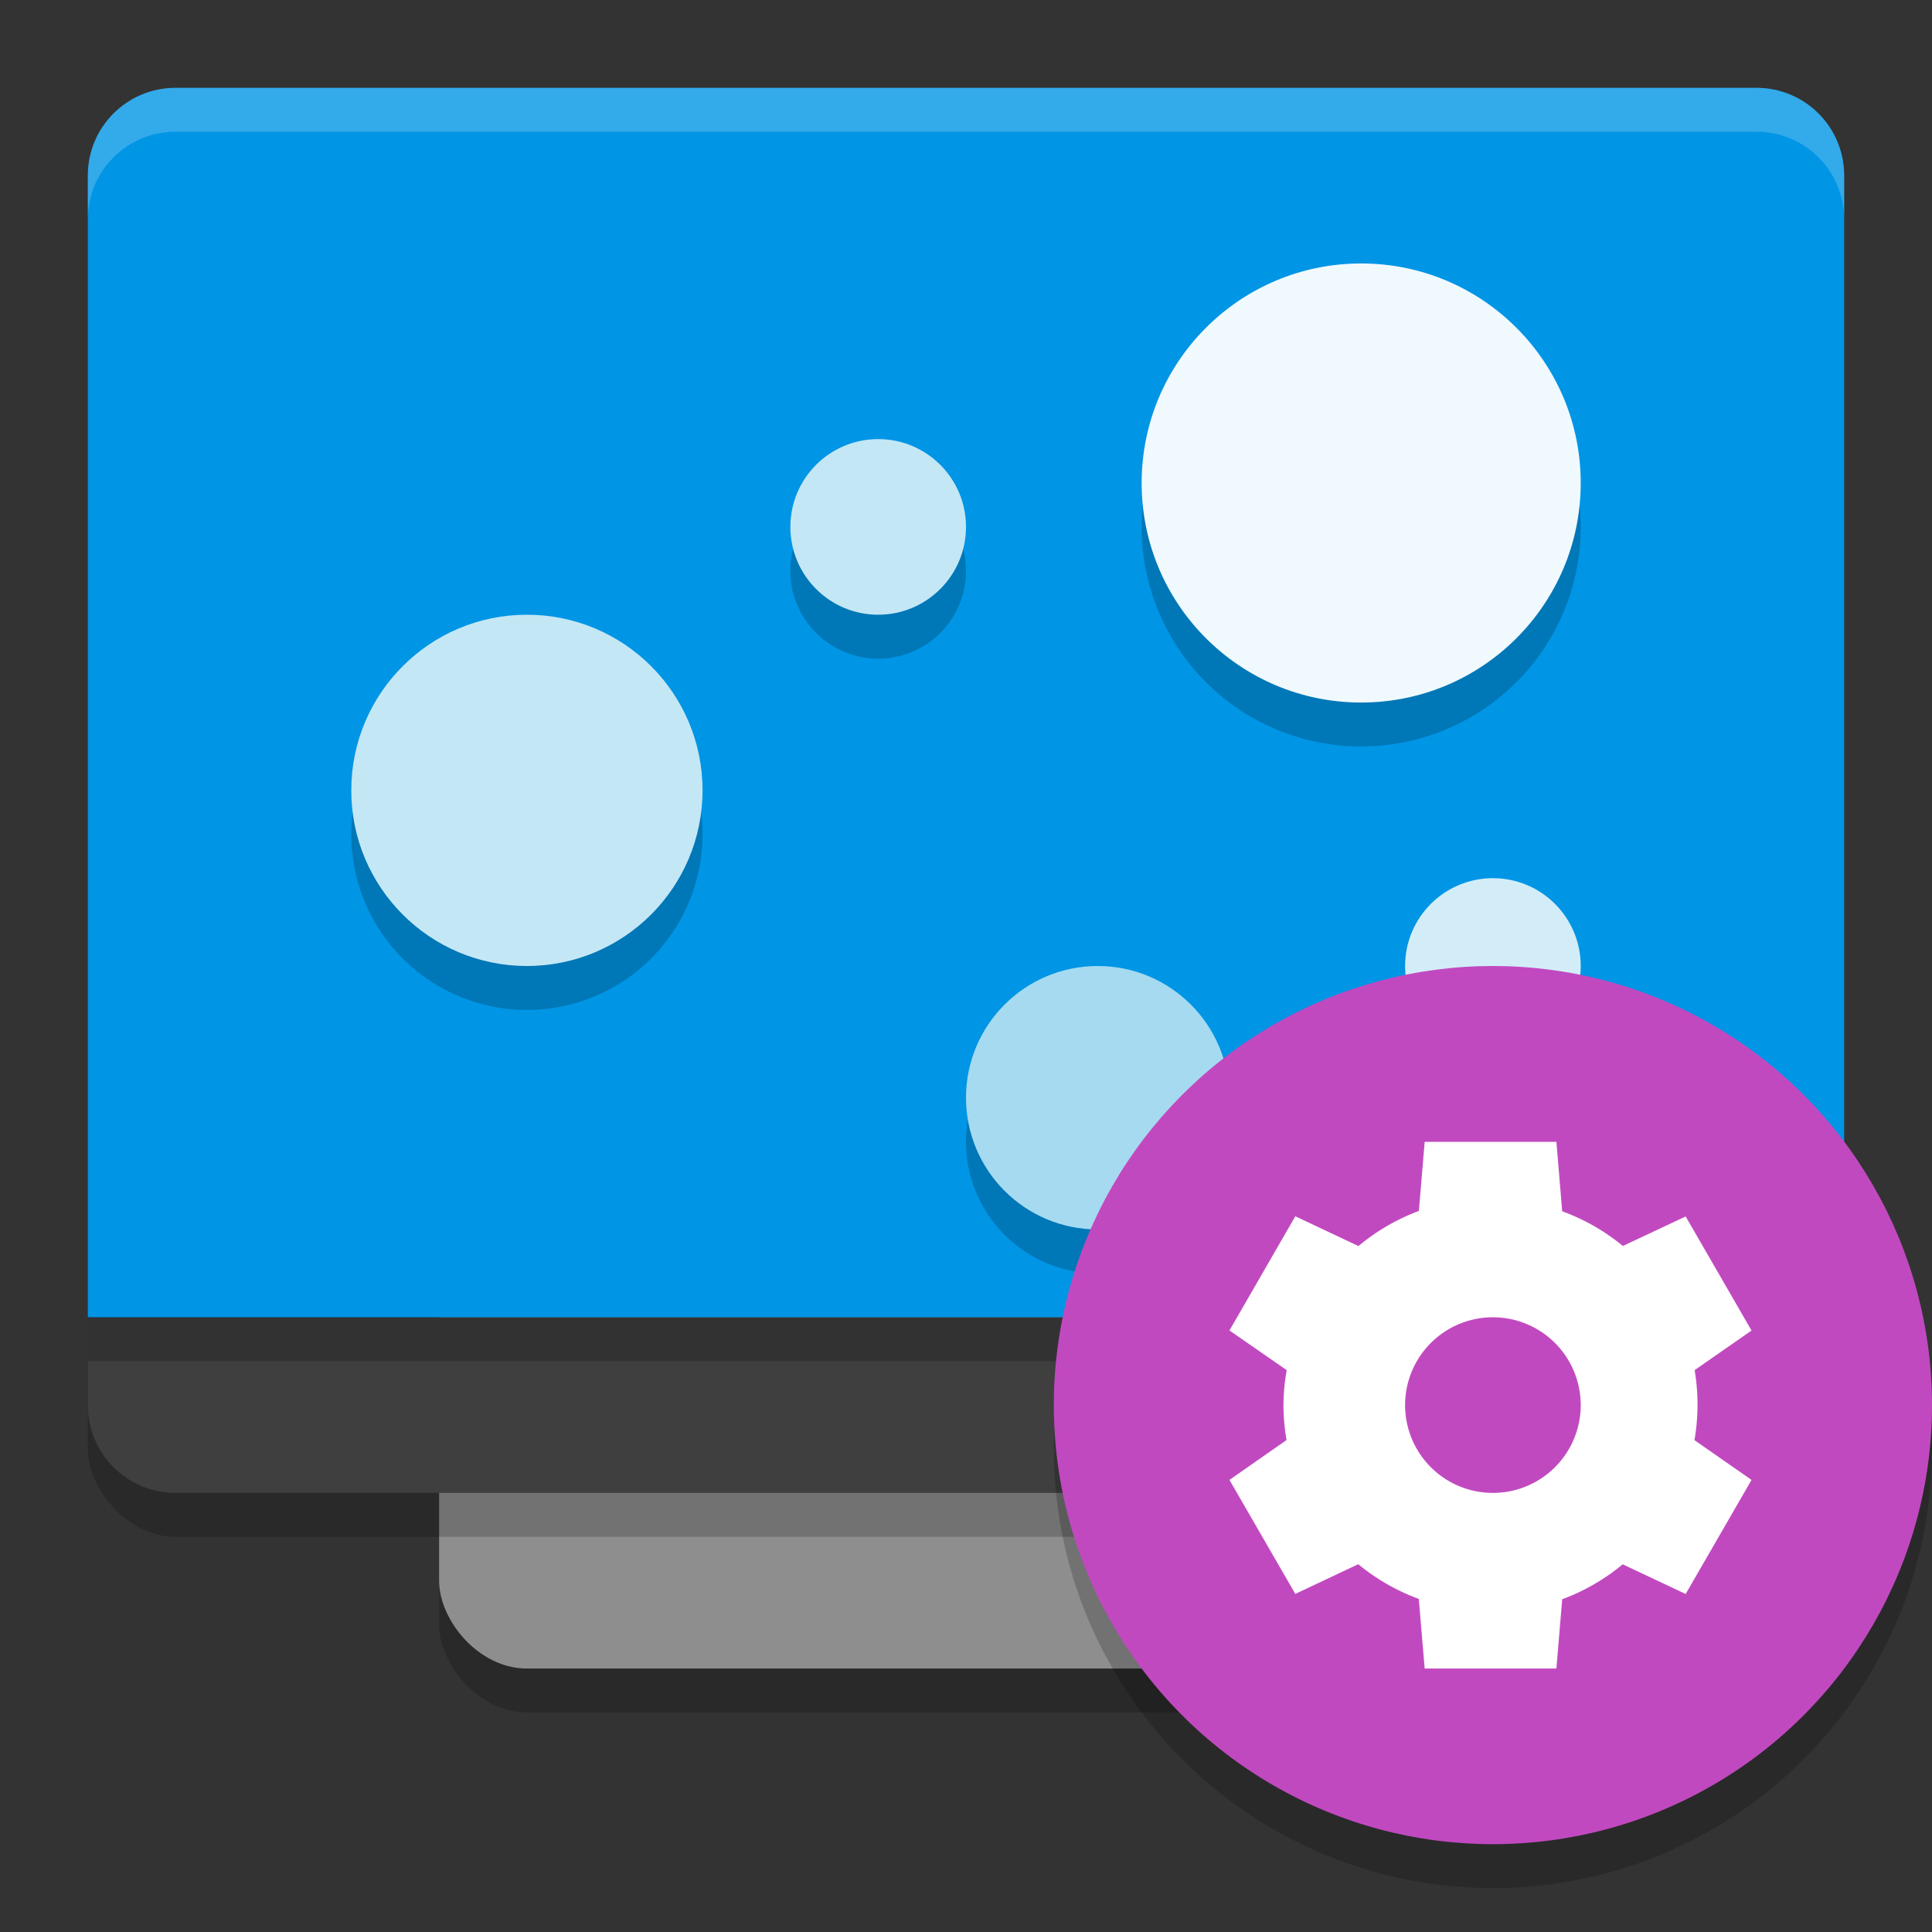
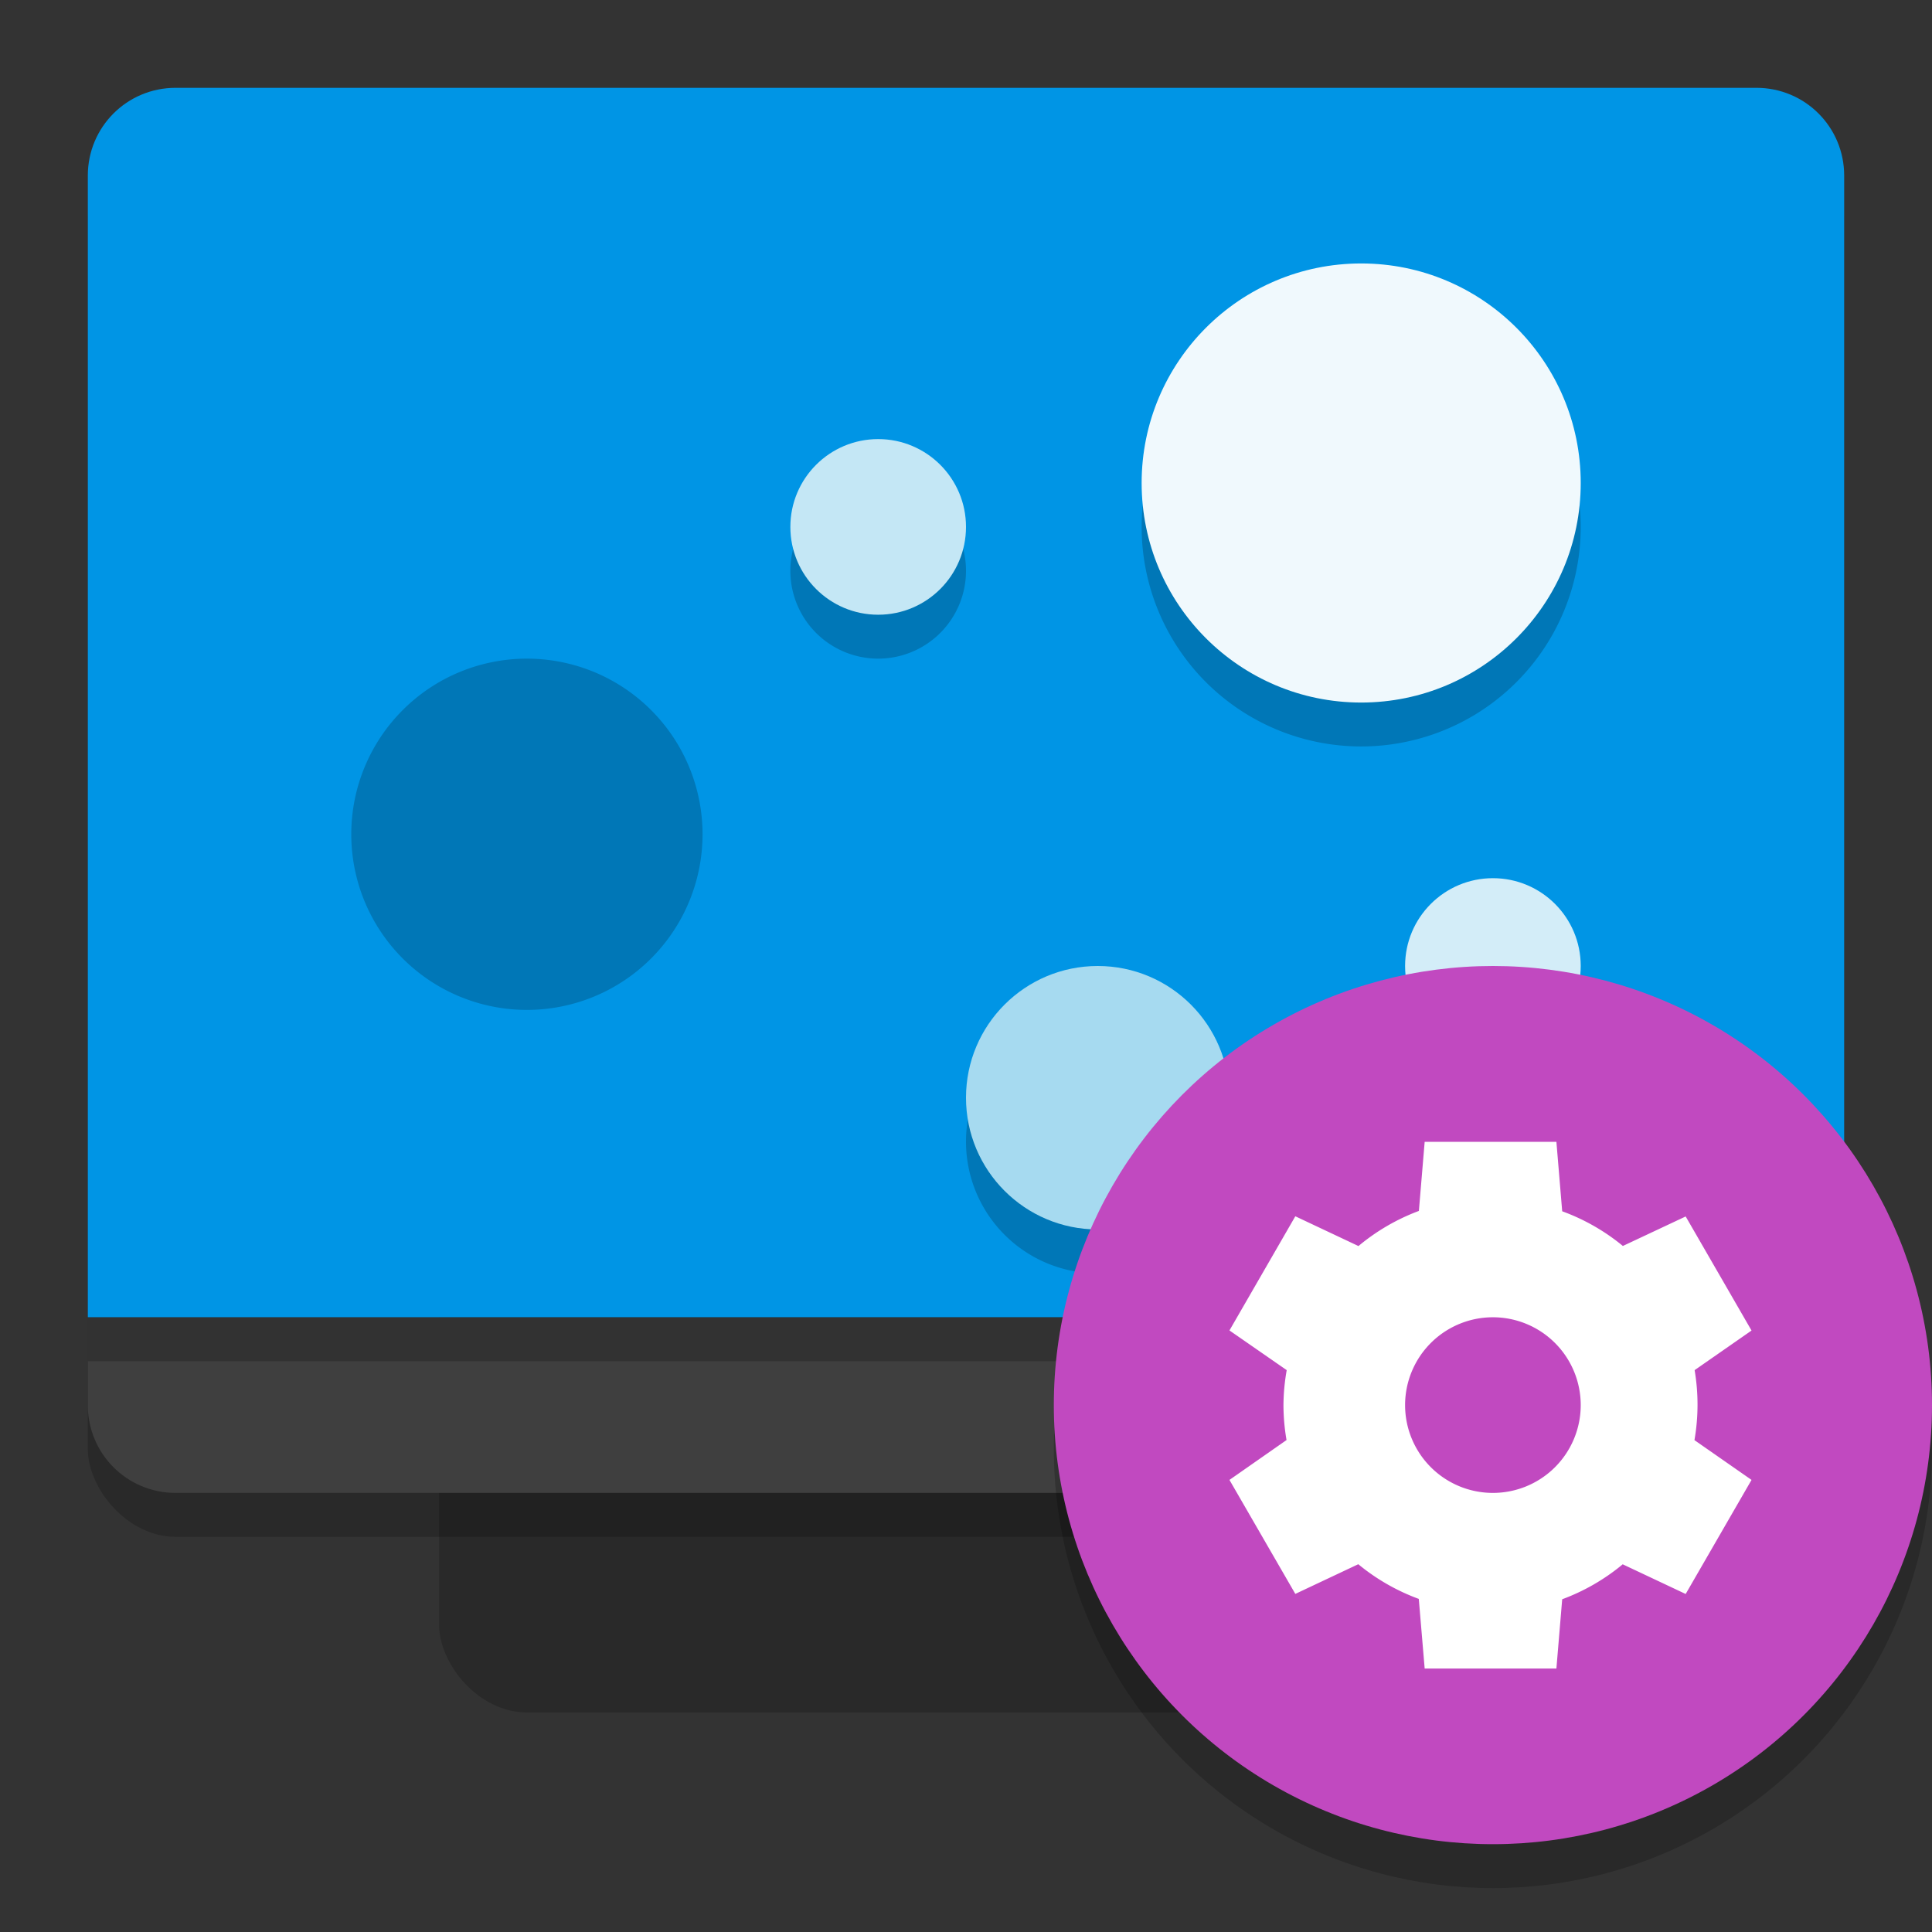
<svg xmlns="http://www.w3.org/2000/svg" width="22" height="22" version="1.1">
  <rect width="100%" height="100%" fill="#333333" stroke="none" />
  <rect style="opacity:0.2" width="12" height="16" x="5" y="3.5" rx="1" ry="1" />
-   <rect style="fill:#8e8e8e" width="12" height="16" x="5" y="3" rx="1" ry="1" />
  <rect style="opacity:0.2" width="20" height="16" x="1" y="1.5" rx="1" ry="1" />
-   <path style="fill:#3f3f3f" d="m 1,15 v 1 c 0,0.554 0.446,1 1,1 h 18 c 0.554,0 1,-0.446 1,-1 v -1 z" />
+   <path style="fill:#3f3f3f" d="m 1,15 v 1 c 0,0.554 0.446,1 1,1 h 18 c 0.554,0 1,-0.446 1,-1 v -1 " />
  <path style="fill:#0095e5" d="M 2,1 C 1.446,1 1,1.446 1,2 V 15 H 21 V 2 C 21,1.446 20.554,1 20,1 Z" />
  <rect style="opacity:0.2" width="20" height=".5" x="1" y="15" />
-   <path style="opacity:0.2;fill:#ffffff" d="M 2,1 C 1.446,1 1,1.446 1,2 v 0.5 c 0,-0.554 0.446,-1 1,-1 h 18 c 0.554,0 1,0.446 1,1 V 2 C 21,1.446 20.554,1 20,1 Z" />
  <path style="opacity:0.2" d="m 15.5,3.5 a 2.5,2.5 0 0 0 -2.5,2.5 A 2.5,2.5 0 0 0 15.5,8.5 2.5,2.5 0 0 0 18,6 a 2.5,2.5 0 0 0 -2.5,-2.5 z m -5.5,2 a 1,1 0 0 0 -1,1 1,1 0 0 0 1,1 1,1 0 0 0 1,-1 1,1 0 0 0 -1,-1 z m -4,2 A 2,2 0 0 0 4,9.5 2,2 0 0 0 6,11.5 2,2 0 0 0 8,9.5 2,2 0 0 0 6,7.5 Z M 17,10.5 a 1,1 0 0 0 -1,1 1,1 0 0 0 1,1 1,1 0 0 0 1,-1 1,1 0 0 0 -1,-1 z m -4.5,1 A 1.5,1.5 0 0 0 11,13 1.5,1.5 0 0 0 12.5,14.5 1.5,1.5 0 0 0 14,13 1.5,1.5 0 0 0 12.5,11.5 Z" />
  <circle style="fill:#f0f9fd" cx="15.5" cy="5.5" r="2.5" />
-   <circle style="fill:#c4e7f5" cx="6" cy="9" r="2" />
  <circle style="fill:#a6daf0" cx="12.5" cy="12.5" r="1.5" />
  <circle style="fill:#c4e7f5" cx="10" cy="6" r="1" />
  <circle style="fill:#d3edf8" cx="17" cy="11" r="1" />
  <circle style="opacity:0.2" cx="17" cy="16.5" r="5" />
  <circle style="fill:#c149c0" cx="17" cy="16" r="5" />
  <path style="fill:#ffffff" d="m 16.223,13.002 -0.066,0.787 a 2.357,2.357 0 0 0 -0.688,0.4 L 14.75,13.85 14,15.15 14.652,15.602 A 2.357,2.357 0 0 0 14.615,16 a 2.357,2.357 0 0 0 0.035,0.398 L 14,16.852 14.75,18.15 15.467,17.812 a 2.357,2.357 0 0 0 0.689,0.395 L 16.223,19 h 1.5 l 0.066,-0.789 a 2.357,2.357 0 0 0 0.689,-0.398 l 0.717,0.338 0.75,-1.299 -0.65,-0.453 A 2.357,2.357 0 0 0 19.33,16 a 2.357,2.357 0 0 0 -0.033,-0.398 l 0.648,-0.451 -0.75,-1.299 -0.715,0.336 a 2.357,2.357 0 0 0 -0.691,-0.395 l -0.066,-0.791 z M 17,15 a 1,1 0 0 1 1,1 1,1 0 0 1 -1,1 1,1 0 0 1 -1,-1 1,1 0 0 1 1,-1 z" />
</svg>